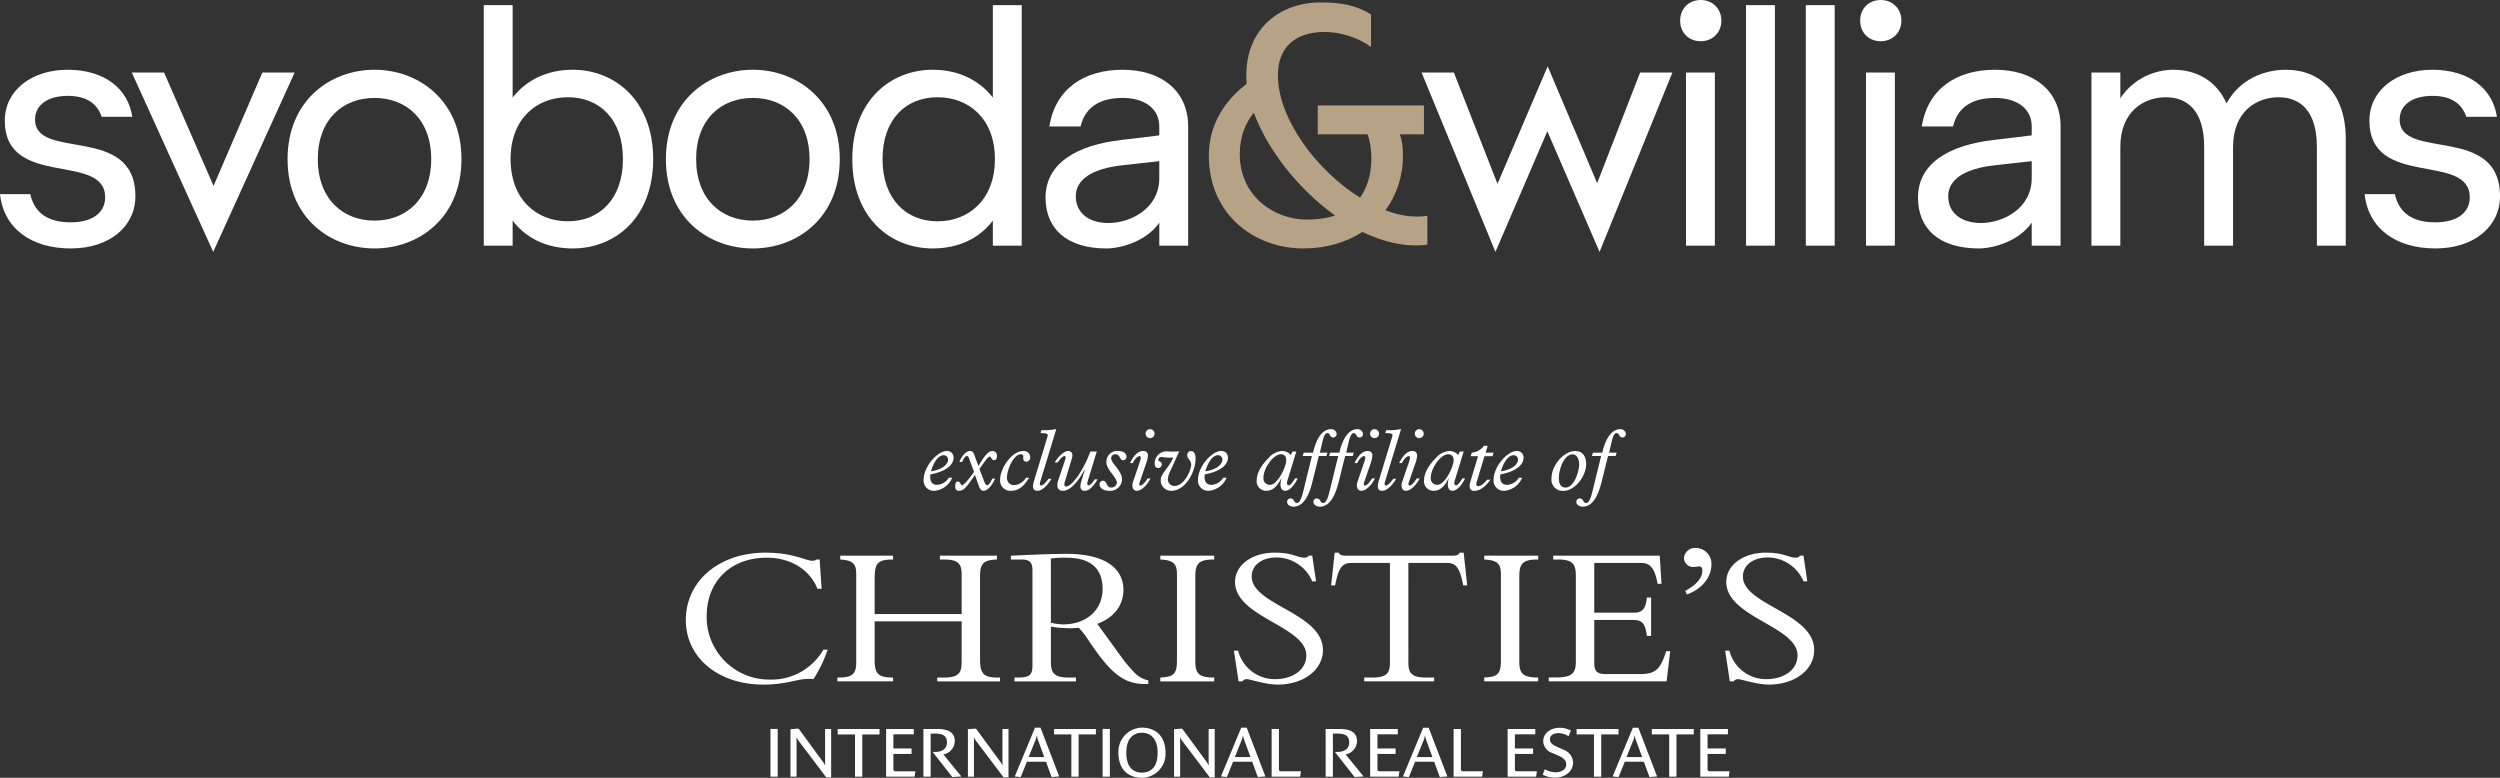
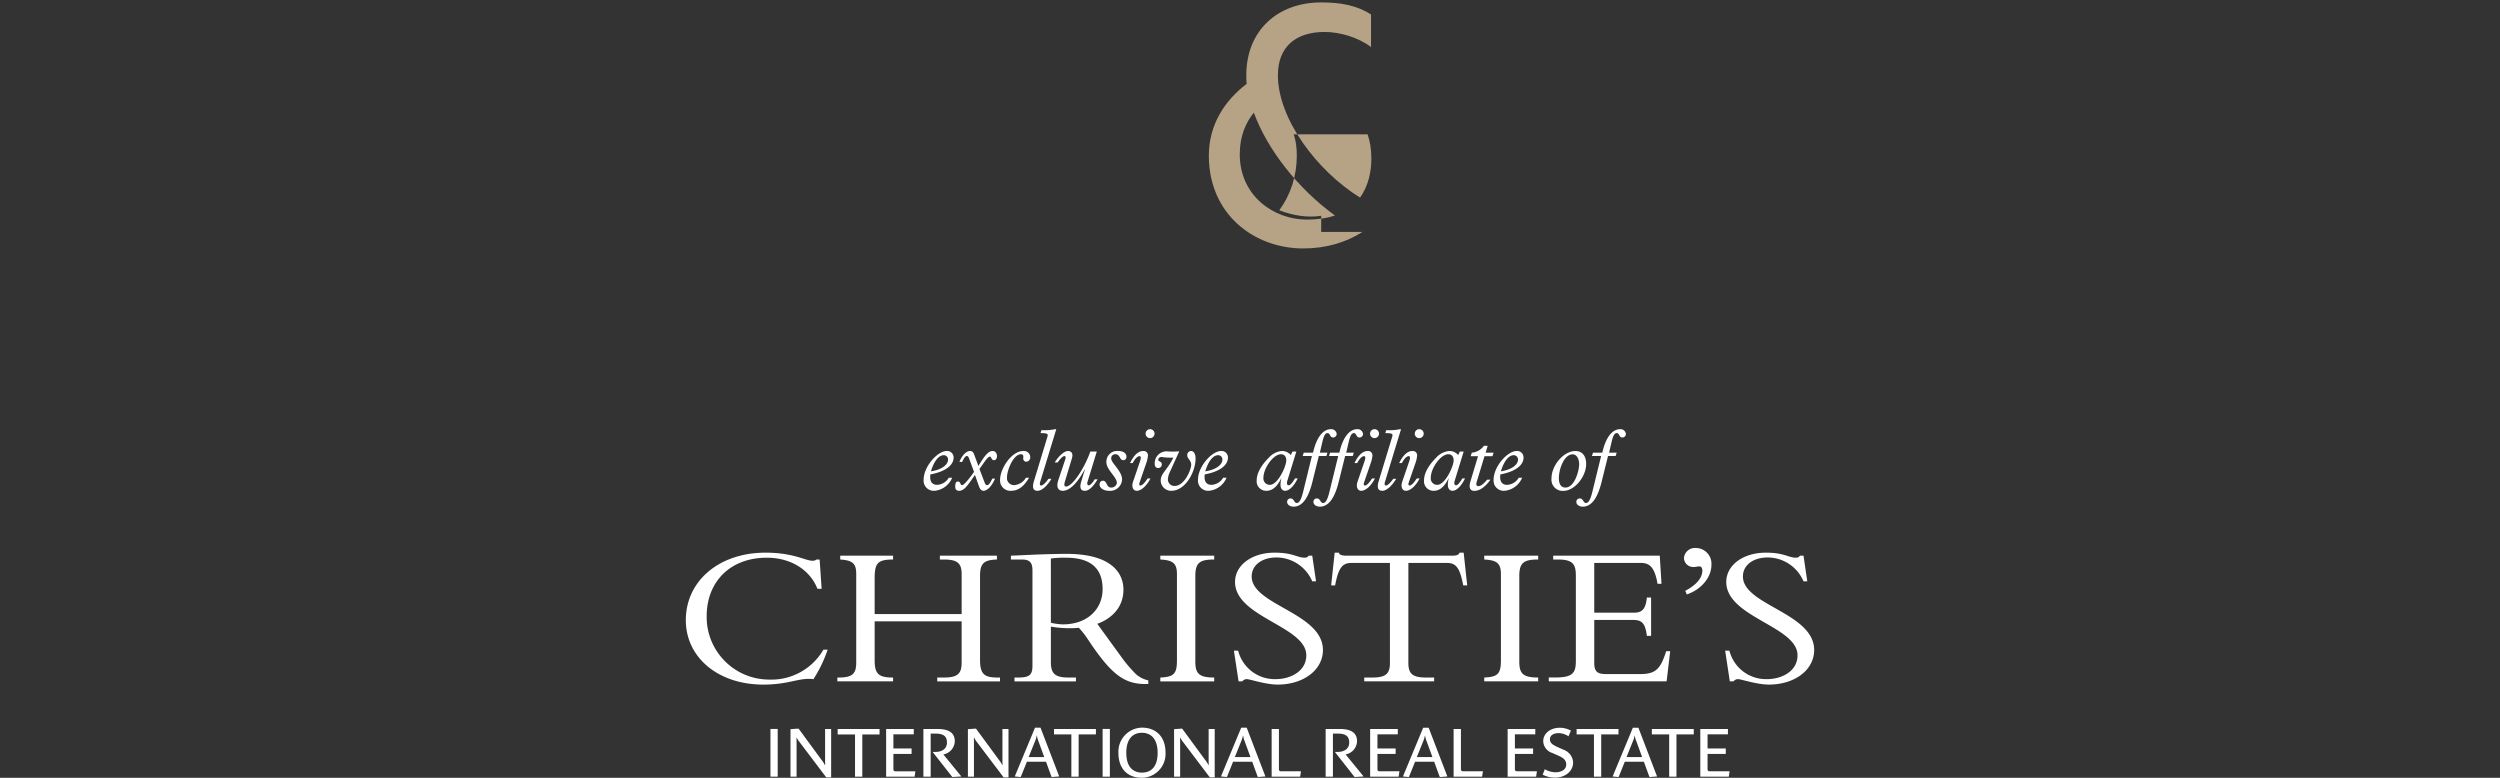
<svg xmlns="http://www.w3.org/2000/svg" viewBox="0 0 574.649 178.781">
  <rect x="0" y="0" width="574.649" height="178.781" fill="#333333" stroke="none" />
-   <path d="M240.33 45.418c0-7.82 7.03-12.086 17.614-13.27l8.53-1.027v-2.054c0-4.107-3.396-6.556-8.451-6.556-4.344 0-8.452 1.501-9.636 6.556h-7.188c1.421-8.846 8.214-13.033 16.824-13.033 9.004 0 15.086 4.897 15.086 13.033v27.409h-6.634v-5.292c-3.002 4.344-8.926 5.924-12.164 5.924-9.084 0-13.981-4.503-13.981-11.69zm26.145-4.503v-3.87l-8.531.948c-7.03.79-10.663 3.317-10.663 7.109 0 4.028 3.238 6.16 7.504 6.16 4.897 0 11.69-3.16 11.69-10.347z" fill="#fff" />
-   <path d="M313.17 53.316c-3.713 2.37-8.294 3.792-13.586 3.792-11.374 0-21.722-7.899-21.722-21.327 0-7.188 3.713-12.717 8.69-16.508-.08-.632-.08-1.343-.08-1.975 0-10.268 7.188-16.745 17.22-16.745 4.58 0 8.214.71 11.453 2.765v7.503c-3.002-2.29-7.268-3.475-10.664-3.475-6.793 0-10.742 3.554-10.742 9.952 0 9.952 8.846 21.88 18.878 28.12 2.054-2.844 2.606-6.32 2.606-8.926 0-2.212-.315-4.028-.868-5.608H302.9v-6.635h24.408v6.635h-5.53c.475 1.343.712 2.922.712 4.897 0 4.66-1.423 9.004-4.029 12.559 3.318 1.263 6.634 1.738 9.636 1.263v6.636c-4.976.632-10.031-.553-14.928-2.923zm-12.796-2.843c2.527 0 4.66-.316 6.477-.948-8.452-6.082-15.56-15.166-18.641-23.617-1.817 2.211-3.239 5.292-3.239 9.557 0 9.558 7.82 15.008 15.403 15.008z" fill="#b6a284" />
-   <path d="M326.76 16.666h7.425l10.032 25.592 11.532-27.014L367.123 42.1l9.873-25.434h7.425l-16.745 41.231-12.007-27.724-11.926 27.724-16.982-41.23zM0 44.628h6.951c1.027 4.502 4.265 6.476 9.32 6.476 4.976 0 7.899-2.211 7.899-5.766 0-10.426-23.064-1.895-23.064-17.613 0-6.952 6.16-11.69 14.455-11.69 8.451 0 13.901 4.344 14.849 10.82h-7.03c-1.027-3.001-3.397-4.818-7.82-4.818s-7.503 1.975-7.503 5.45c0 9.558 23.064.948 23.064 17.614 0 6.951-5.924 12.006-14.85 12.006C7.267 57.107.87 52.605 0 44.627zm30.29-27.962h7.425l11.374 26.066 11.216-26.066h7.425L49.01 57.898 30.29 16.666zm35.811 19.905c0-13.428 9.794-20.537 19.984-20.537s19.983 7.11 19.983 20.537c0 13.507-9.794 20.537-19.983 20.537S66.1 50.078 66.1 36.57zm33.016 0c0-9.162-5.766-14.06-13.033-14.06s-13.032 4.897-13.032 14.06S78.818 50.71 86.085 50.71s13.032-4.977 13.032-14.139zm18.717 14.139v5.766H111.2V1.185h6.634v21.247c3.24-4.186 8.136-6.398 13.823-6.398 9.716 0 18.483 7.11 18.483 20.537 0 13.507-8.767 20.537-18.483 20.537-5.687 0-10.584-2.133-13.823-6.398zM143.19 36.57c0-9.241-5.45-14.218-12.638-14.218-7.267 0-13.191 4.977-13.191 14.218s5.924 14.296 13.19 14.296c7.189 0 12.639-5.055 12.639-14.296zm9.87 0c0-13.428 9.796-20.537 19.985-20.537s19.984 7.11 19.984 20.537c0 13.507-9.795 20.537-19.984 20.537s-19.984-7.03-19.984-20.537zm33.018 0c0-9.162-5.766-14.06-13.033-14.06s-13.033 4.897-13.033 14.06 5.766 14.139 13.033 14.139 13.033-4.977 13.033-14.139zm9.831 0c0-13.428 8.768-20.537 18.483-20.537 5.687 0 10.585 2.212 13.823 6.398V1.185h6.635v55.29h-6.635V50.71c-3.238 4.265-8.136 6.398-13.823 6.398-9.715 0-18.483-7.03-18.483-20.537zm32.78 0c0-9.241-5.924-14.218-13.19-14.218-7.19 0-12.639 4.977-12.639 14.218s5.45 14.296 12.638 14.296c7.267 0 13.19-5.055 13.19-14.296zM386.197 4.74c0-2.764 1.974-4.739 4.739-4.739 2.685 0 4.739 1.975 4.739 4.739s-2.054 4.74-4.74 4.74c-2.764 0-4.738-1.975-4.738-4.74zm1.342 11.927h6.635v39.81h-6.635v-39.81zm13.805-15.481h6.635v55.29h-6.635V1.186zm13.743 0h6.635v55.29h-6.635V1.186zm12.487 3.554c0-2.764 1.975-4.739 4.74-4.739 2.684 0 4.738 1.974 4.738 4.739s-2.054 4.74-4.739 4.74c-2.764 0-4.739-1.975-4.739-4.74zm1.342 11.927h6.636v39.81h-6.636v-39.81zm11.95 28.752c0-7.82 7.03-12.086 17.614-13.27l8.53-1.027v-2.054c0-4.107-3.396-6.556-8.45-6.556-4.345 0-8.453 1.501-9.637 6.556h-7.189c1.423-8.846 8.215-13.033 16.825-13.033 9.004 0 15.086 4.897 15.086 13.033v27.409h-6.635v-5.292c-3.001 4.344-8.925 5.924-12.164 5.924-9.083 0-13.98-4.503-13.98-11.69zm26.144-4.503v-3.87l-8.53.948c-7.03.79-10.664 3.317-10.664 7.109 0 4.028 3.239 6.16 7.505 6.16 4.896 0 11.69-3.16 11.69-10.347zm56.703-18.562c-4.818 0-10.425 3.081-10.425 11.453v22.67h-6.636v-22.67c0-8.372-3.87-11.453-8.846-11.453-4.818 0-10.427 3.081-10.427 11.453v22.67h-6.635v-39.81h6.635v5.924c3.081-4.66 8.057-6.556 12.165-6.556 5.529 0 10.03 2.686 12.243 7.741 3.001-5.53 8.61-7.74 13.665-7.74 7.977 0 13.743 5.528 13.743 15.876v24.565h-6.635v-22.67c0-8.372-3.87-11.453-8.847-11.453zm19.815 22.275h6.951c1.027 4.502 4.266 6.476 9.32 6.476 4.977 0 7.9-2.211 7.9-5.766 0-10.426-23.065-1.895-23.065-17.613 0-6.952 6.162-11.69 14.455-11.69 8.451 0 13.902 4.344 14.85 10.82h-7.03c-1.027-3.001-3.397-4.818-7.82-4.818s-7.505 1.975-7.505 5.45c0 9.558 23.065.948 23.065 17.614 0 6.951-5.924 12.006-14.85 12.006-9.003 0-15.402-4.502-16.271-12.48z" fill="#fff" />
+   <path d="M313.17 53.316c-3.713 2.37-8.294 3.792-13.586 3.792-11.374 0-21.722-7.899-21.722-21.327 0-7.188 3.713-12.717 8.69-16.508-.08-.632-.08-1.343-.08-1.975 0-10.268 7.188-16.745 17.22-16.745 4.58 0 8.214.71 11.453 2.765v7.503c-3.002-2.29-7.268-3.475-10.664-3.475-6.793 0-10.742 3.554-10.742 9.952 0 9.952 8.846 21.88 18.878 28.12 2.054-2.844 2.606-6.32 2.606-8.926 0-2.212-.315-4.028-.868-5.608H302.9v-6.635v6.635h-5.53c.475 1.343.712 2.922.712 4.897 0 4.66-1.423 9.004-4.029 12.559 3.318 1.263 6.634 1.738 9.636 1.263v6.636c-4.976.632-10.031-.553-14.928-2.923zm-12.796-2.843c2.527 0 4.66-.316 6.477-.948-8.452-6.082-15.56-15.166-18.641-23.617-1.817 2.211-3.239 5.292-3.239 9.557 0 9.558 7.82 15.008 15.403 15.008z" fill="#b6a284" />
  <path d="M216.954 104.634c-1.186 0-2.232 1.31-2.975 3.706 2.756-.42 3.941-1.67 3.941-2.699a.976.976 0 0 0-.966-1.007zm1.913 5.178a4.879 4.879 0 0 1-4.065 3.003 2.343 2.343 0 0 1-2.496-2.558c0-2.983 3.158-6.59 5.314-6.59a1.47 1.47 0 0 1 1.57 1.55c0 1.352-1.249 3.063-5.333 3.83-.22 1.672.443 2.395 1.53 2.395a3.246 3.246 0 0 0 2.696-1.631l.784.002zm7.46 1.108c.18.463.363.605.543.605.402 0 .703-.463 1.226-1.511h.63c-.707 1.67-1.772 2.801-2.66 2.801-.46 0-.783-.322-1.065-1.11l-.903-2.536c-1.772 2.598-2.537 3.646-3.622 3.646-.564 0-.906-.262-.906-.967 0-.845.2-1.17.602-1.17.663 0 .543.848.945.848.383 0 1.365-1.05 2.776-3.063l-1.173-3.164c-.12-.343-.282-.484-.483-.484-.323 0-.743.544-1.066 1.37h-.643c.564-1.47 1.569-2.52 2.415-2.52.503 0 .766.222.986.827l.966 2.618c1.372-2.292 2.277-3.447 3.24-3.447.666 0 1.027.525 1.027 1.21 0 .544-.28.907-.683.907-.623 0-.602-.826-.926-.826s-.783.525-1.346 1.329l-1.072 1.514 1.192 3.123zm10.216-1.108c-1.247 2.1-2.534 3.003-4.165 3.003a2.363 2.363 0 0 1-2.495-2.558c0-2.52 2.615-6.59 5.334-6.59a1.441 1.441 0 0 1 1.59 1.412.966.966 0 0 1-.906 1.05.708.708 0 0 1-.704-.745c0-.222.22-.969-.525-.969-1.734-.003-3.204 3.644-3.204 5.317a1.61 1.61 0 0 0 1.692 1.773 3.413 3.413 0 0 0 2.656-1.692h.727zm4.181-9.289c.22-.726.26-.967-1.55-.967l.22-.684a12.35 12.35 0 0 0 3.18-.222h.223l-3.701 12.13c-.164.503-.041.826.22.826.463 0 1.246-.907 1.688-1.552h.687c-.866 1.451-2.111 2.761-3.221 2.761-1.167 0-1.167-1.028-.803-2.238l3.057-10.054zm1.706 5.784c.945-1.532 2.213-2.64 3.058-2.64.663 0 1.269.443.907 1.673l-1.608 5.319c-.222.725-.183 1.17.24 1.17 1.49 0 4.246-4.192 5.595-8.04h1.49l-2.133 6.95c-.16.545.02.827.26.827.343 0 .945-.604 1.39-1.39h.662c-.966 1.652-1.969 2.64-2.916 2.64-1.106 0-1.23-.867-.806-2.258l.806-2.618-.04-.04c-1.792 3.36-3.58 4.915-5.03 4.915-1.066 0-1.59-.825-1.026-2.498l1.566-4.659c.18-.545.105-.826-.18-.826-.342 0-.965.604-1.548 1.47l-.687.005zm15.486 3.909a2.73 2.73 0 0 1-2.999 2.598c-1.226 0-2.172-.625-2.172-1.45a.802.802 0 0 1 .734-.866l.013-.001c1.05 0 .742 1.575 1.928 1.575a1.282 1.282 0 0 0 1.309-1.07c0-1.35-2.415-3.002-2.415-4.775a2.474 2.474 0 0 1 2.718-2.564c1.147 0 1.89.504 1.89 1.29a.729.729 0 0 1-.724.828c-.906 0-.662-1.373-1.832-1.373a.916.916 0 0 0-.945.967c0 1.108 2.496 2.861 2.496 4.836m6.436-11.561a1.028 1.028 0 1 1-1.026 1.03v-.002a1.03 1.03 0 0 1 1.026-1.028zm-2.415 12.27c-.14.383-.04.685.18.685.42 0 1.005-.585 1.668-1.632h.665c-.906 1.752-2.15 2.84-3.158 2.84-.885 0-1.229-.988-.846-2.1l1.61-4.714c.223-.665.263-1.148-.119-1.148-.483 0-1.088.624-1.575 1.591h-.621c.945-1.89 1.928-2.78 3.077-2.78a.995.995 0 0 1 1.05 1.09c-.05.47-.145.935-.283 1.388l-1.648 4.78zm6.936-2.358a4.201 4.201 0 0 0-.42 1.592 1.497 1.497 0 0 0 1.509 1.551c2.396 0 3.845-3.884 3.845-4.856 0-1.11-.906-1.35-.906-2.236a.906.906 0 0 1 .863-.945c.646 0 1.05.686 1.05 1.734 0 3.123-2.375 7.414-5.576 7.414a2.389 2.389 0 0 1-2.434-2.342v-.015c0-1.692 1.49-2.337 2.897-5.28-.914.046-1.83-.001-2.735-.14a.71.71 0 0 0-.725.644c0 .444.806.322.806 1.05a.805.805 0 0 1-.806.845c-.543 0-.823-.341-.823-1.067a2.73 2.73 0 0 1 2.916-2.759c.91.072 1.826.065 2.735-.02l-2.196 4.83zm11.143-3.928c-1.186 0-2.232 1.31-2.978 3.706 2.758-.42 3.943-1.67 3.943-2.699a.976.976 0 0 0-.966-1.007h.001zm1.913 5.178a4.879 4.879 0 0 1-4.065 3.003 2.343 2.343 0 0 1-2.496-2.558c0-2.983 3.159-6.59 5.31-6.59a1.47 1.47 0 0 1 1.576 1.551c0 1.352-1.249 3.063-5.333 3.83-.22 1.672.443 2.395 1.53 2.395a3.247 3.247 0 0 0 2.695-1.631h.783zm9.992 1.632c1.77 0 3.742-4.21 3.742-5.641 0-.806-.42-1.391-1.207-1.391-1.851 0-4.065 3.344-4.044 5.4a1.46 1.46 0 0 0 1.51 1.632zm6.057-7.656l-2.073 6.73c-.163.504-.105 1.028.3 1.028.364 0 .706-.364 1.47-1.575h.603c-.783 1.673-1.91 2.842-2.855 2.842-.686 0-1.087-.525-1.087-1.392 0-.477.068-.952.2-1.41l-.04-.04c-1.025 2.1-2.173 2.842-3.4 2.842a2.178 2.178 0 0 1-2.233-2.415c0-1.531.945-3.343 2.735-5.138a4.611 4.611 0 0 1 3.038-1.597 2.685 2.685 0 0 1 2.073.928l.383-.806.886.003z" fill="#fff" fill-rule="evenodd" />
  <path d="M301.674 110.74c-1.026 4.17-2.556 5.721-4.345 5.721-.686 0-1.47-.362-1.47-1.107a.76.76 0 0 1 .784-.785c.847 0 .766 1.05 1.45 1.05.642 0 1.065-1.05 1.427-2.5l2.033-8.3h-2.111l.24-.765h2.132c.766-3.35 2.196-5.404 4.124-5.404a1.238 1.238 0 0 1 1.31 1.088.813.813 0 0 1-.798.826h-.008c-.824 0-.623-1.008-1.307-1.008-.525 0-.846.63-1.188 2.075l-.564 2.415h1.751l-.242.766h-1.75l-1.468 5.927zm6.047 0c-1.023 4.17-2.552 5.721-4.345 5.721-.683 0-1.47-.362-1.47-1.107a.763.763 0 0 1 .786-.785c.84 0 .764 1.05 1.45 1.05.642 0 1.066-1.05 1.426-2.5l2.032-8.3h-2.11l.242-.765h2.132c.767-3.35 2.197-5.404 4.13-5.404a1.238 1.238 0 0 1 1.306 1.088.81.81 0 0 1-.794.826h-.009c-.827 0-.624-1.008-1.31-1.008-.524 0-.84.63-1.184 2.075l-.564 2.415h1.747l-.24.766h-1.755l-1.47 5.927zm8.23-12.09a1.028 1.028 0 1 1-1.026 1.03v-.002a1.03 1.03 0 0 1 1.026-1.028zm-2.415 12.27c-.144.383-.04.685.18.685.42 0 1.006-.585 1.668-1.632h.666c-.906 1.752-2.155 2.84-3.162 2.84-.883 0-1.226-.988-.84-2.1L313.66 106c.22-.665.26-1.148-.12-1.148-.484 0-1.087.624-1.574 1.591h-.63c.945-1.89 1.931-2.78 3.077-2.78a.994.994 0 0 1 1.05 1.089c-.049.47-.143.936-.28 1.389l-1.646 4.78zm6.437-10.397c.223-.726.264-.967-1.55-.967l.224-.684c1.065.063 2.133-.011 3.178-.222h.22l-3.701 12.128c-.16.504-.041.827.22.827.463 0 1.249-.907 1.69-1.552h.684c-.866 1.451-2.111 2.761-3.218 2.761-1.17 0-1.17-1.028-.806-2.238l3.06-10.053zm6.25-1.873a1.028 1.028 0 1 1-1.027 1.03v-.002a1.03 1.03 0 0 1 1.026-1.028zm-2.416 12.27c-.143.383-.04.685.18.685.42 0 1.006-.585 1.668-1.632h.666c-.906 1.752-2.155 2.84-3.161 2.84-.883 0-1.227-.988-.84-2.1l1.615-4.714c.22-.665.26-1.148-.12-1.148-.483 0-1.087.624-1.574 1.591h-.63c.945-1.89 1.932-2.78 3.077-2.78a.994.994 0 0 1 1.05 1.089c-.049.47-.142.936-.28 1.389l-1.65 4.78zm6.581.524c1.772 0 3.745-4.21 3.745-5.641 0-.806-.42-1.391-1.21-1.391-1.848 0-4.064 3.344-4.043 5.4a1.463 1.463 0 0 0 1.508 1.632zm6.057-7.656l-2.072 6.73c-.161.504-.105 1.028.302 1.028.36 0 .702-.364 1.47-1.575h.602c-.786 1.673-1.913 2.842-2.858 2.842-.683 0-1.087-.525-1.087-1.392 0-.477.068-.952.2-1.41l-.04-.04c-1.025 2.1-2.173 2.842-3.398 2.842a2.18 2.18 0 0 1-2.236-2.415c0-1.531.945-3.344 2.738-5.138a4.605 4.605 0 0 1 3.04-1.597 2.693 2.693 0 0 1 2.073.928l.38-.806.886.003zm2.992 6.972c-.16.524-.14.987.402.987.503 0 1.187-.503 1.995-1.491h.762c-1.206 1.692-2.495 2.58-3.721 2.58-.945 0-1.309-.747-.886-2.158l1.752-5.82h-1.692l.262-.807a3.789 3.789 0 0 0 2.775-1.575h.867l-.464 1.575h1.832l-.262.806h-1.832l-1.79 5.903zm8.53-6.126c-1.189 0-2.235 1.31-2.979 3.706 2.756-.42 3.943-1.67 3.943-2.699a.976.976 0 0 0-.965-1.007zm1.91 5.178a4.872 4.872 0 0 1-4.066 3.003 2.342 2.342 0 0 1-2.492-2.558c0-2.983 3.158-6.59 5.31-6.59a1.462 1.462 0 0 1 1.569 1.551c0 1.351-1.245 3.063-5.33 3.83-.223 1.672.444 2.395 1.53 2.395a3.246 3.246 0 0 0 2.696-1.631h.782zm9.951 2.257c2.133 0 3.158-3.929 3.158-5.341 0-1.39-.662-2.296-1.485-2.296-2.013 0-3.181 3.447-3.181 5.481 0 1.391.525 2.156 1.508 2.156m2.295-8.4c1.59 0 2.476 1.169 2.476 2.962 0 2.842-2.575 6.205-5.293 6.205a2.574 2.574 0 0 1-2.677-2.88c0-3.002 2.8-6.287 5.494-6.287m6.029 7.07c-1.023 4.172-2.552 5.722-4.345 5.722-.683 0-1.47-.362-1.47-1.107a.763.763 0 0 1 .787-.786c.84 0 .764 1.05 1.45 1.05.642 0 1.065-1.05 1.426-2.498l2.032-8.301h-2.111l.242-.765h2.133c.762-3.35 2.19-5.404 4.123-5.404a1.238 1.238 0 0 1 1.307 1.087.81.81 0 0 1-.795.827h-.009c-.827 0-.623-1.008-1.309-1.008-.525 0-.84.63-1.185 2.075l-.564 2.415h1.75l-.241.765h-1.751l-1.47 5.928zm29.368 38.824a8.682 8.682 0 0 0 8.617 6.545c3.419 0 7.042-1.81 7.042-5.479 0-6.69-16.379-8.732-16.379-16.862 0-3.854 3.876-6.733 9.08-6.733 4.286 0 5.154 1.155 6.943 1.155.367.024.718-.154.917-.463h.813l.868 5.896h-.868a8.98 8.98 0 0 0-8.212-5.482c-3.37 0-5.714 1.767-5.714 4.368 0 6.594 16.379 8.362 16.379 16.91 0 4.549-4.445 7.938-10.407 7.938-2.806 0-6.38-1.252-7.097-1.252a1.26 1.26 0 0 0-1.02.51h-.87l-1.066-7.056.974.005zm-10.148-13.754c2.554-1.348 3.928-2.973 3.928-4.646 0-.556-.2-.973-.714-.973-.458 0-.66.133-1.22.133a2.123 2.123 0 0 1-2.293-2.087 2.54 2.54 0 0 1 2.747-2.273 3.612 3.612 0 0 1 3.57 3.854c0 2.881-2.29 5.67-5.663 6.824l-.354-.832zm-7.85 10.357h-.973c-.405-3.3-1.383-3.674-3.465-3.674h-8.63v9.895c0 2.131.873 2.553 2.758 2.553h7.855c3.577 0 4.644-1.254 5.916-5.25h.924l-.82 6.92H356v-.881h1.43c4.086 0 4.795-1.026 4.795-3.814V132.33c0-2.602-.662-3.718-4.084-3.718h-1.122v-.88h24.49l.402 6.454h-.914c-.666-3.946-1.938-4.786-3.78-4.786h-10.764v11.428h9.135c1.839 0 2.7-.787 2.96-3.483h.972l.002 8.822zm-25.958 10.45h-12.398v-.88c3.172-.142 3.833-.884 3.833-4v-19.774c0-2.51-.972-3.208-3.833-3.35v-.881h12.402v.88c-3.213 0-4.342.654-4.342 3.765v19.688c0 2.743.82 3.675 4.342 3.675l-.004.878zm-29.838-4.274c0 2.51.926 3.394 4.036 3.394h1.89v.88H313.58v-.88h1.883c3.113 0 4.027-.884 4.027-3.394V129.4h-8.87c-2.045 0-2.963 1.07-3.73 5.16h-.914l.815-7.525h.966a.745.745 0 0 0 .56.554 3.57 3.57 0 0 0 1.02.142h24.545c.714 0 1.477-.142 1.587-.696h.969l.814 7.525h-.916c-.768-4.094-1.68-5.16-3.726-5.16h-8.881l-.003 22.942zm-39.129-2.78a8.684 8.684 0 0 0 8.624 6.546c3.417 0 7.045-1.81 7.045-5.479 0-6.69-16.379-8.732-16.379-16.862 0-3.854 3.872-6.733 9.08-6.733 4.281 0 5.145 1.155 6.93 1.155.368.026.72-.152.918-.463h.817l.872 5.896h-.873a8.982 8.982 0 0 0-8.21-5.482c-3.368 0-5.711 1.767-5.711 4.368 0 6.594 16.378 8.362 16.378 16.91 0 4.549-4.44 7.938-10.41 7.938-2.804 0-6.372-1.252-7.093-1.252a1.252 1.252 0 0 0-1.018.51h-.87l-1.073-7.056.973.005zm-5.5 7.057H266.71v-.881c3.162-.142 3.823-.884 3.823-4v-19.776c0-2.51-.97-3.208-3.823-3.35v-.881h12.389v.88c-3.213 0-4.34.654-4.34 3.765v19.688c0 2.743.825 3.675 4.34 3.675v.88zm-37.544-13.47c.905.212 1.828.336 2.756.37 5.565 0 9.135-3.438 9.135-8.123 0-3.627-1.587-7.2-8.372-7.2a22.29 22.29 0 0 0-3.522.188l.003 14.765zm0 .884v8.129c0 2.602.867 3.577 4.082 3.577h1.68v.88H233.19v-.88h.71c2.657 0 3.42-.515 3.42-2.7v-21.964c0-1.722-.61-2.465-2.4-2.465h-2.552v-.88c1.427-.046 3.934-.185 6.428-.277 2.495-.093 4.954-.142 6.328-.142 10.66 0 13.108 4.65 13.108 8.223 0 5.435-4.745 7.436-6.016 7.85l6.07 8.356a35.5 35.5 0 0 0 2.805 3.208 6.238 6.238 0 0 0 2.857 1.44v.84h-.662c-4.949 0-7.908-2.279-13.161-10.173a18.753 18.753 0 0 0-2.14-2.739 25.718 25.718 0 0 1-6.432-.28v-.003zm-40.507-1.206v8.82c0 3.017.663 4.088 4.08 4.088h.158v.88h-12.81v-.88h.306c3.013 0 4.03-.745 4.03-3.395v-20.43c0-2.414-.862-3.112-3.674-3.3v-.88h12.147v.88c-3.628 0-4.237.883-4.237 4.459v8.084h19.999v-9.147c0-2.462-.87-3.395-4.033-3.395h-.97v-.88h13.114v.88c-3.064.092-3.884.933-3.884 3.813V151.7c0 3.296 1.02 4.04 4.082 4.04h.51v.88h-14.43v-.88h1.575c3.318 0 4.032-1.07 4.032-3.487v-9.426h-19.995zm-13.15-7.478c-1.688-4.321-6.075-7.155-11.633-7.155-8.52 0-13.827 5.624-13.827 13.42-.116 7.943 6.23 14.476 14.173 14.592l.211.001a13.812 13.812 0 0 0 12.453-6.88h.969a30.534 30.534 0 0 1-3.261 6.783c-3.268-.42-5.514 1.252-11.533 1.252-10.358 0-17.804-6.224-17.804-14.816 0-9.01 7.65-15.511 18.313-15.511 6.424 0 9.183 1.857 10.764 1.857.563 0 .817-.14.914-.281h.766l.46 6.738h-.966zm-10.8 43.172h1.664v-10.964h-1.664v10.964zm12.834.18l-6.246-8.264a3.779 3.779 0 0 1-.525-.848h-.077c0 .23.017.68.017 1.104v7.832h-1.394v-10.919l1.785-.132.129.078 5.248 7.154c.291.352.538.738.735 1.15h.066c0-.292-.013-.84-.013-1.232v-7.062h1.392V178.7h-1.117zm8.277-9.886v9.71h-1.672v-9.71h-3.99v-1.25h9.63v1.25h-3.968zm12.022 9.706h-6.546v-10.956h6.355v1.232h-4.685v3.244h4.184v1.26h-4.184v3.464c0 .42.21.525.503.525h4.555l-.182 1.23zm8.718.082l-.114-.082-4.454-5.678h.564c1.394 0 2.723-.573 2.723-2.184 0-1.706-1.191-2.04-2.77-2.04h-.973v9.902h-1.672v-10.956h3.244c1.812 0 3.972.404 3.972 2.803a3.187 3.187 0 0 1-2.625 3.045l4.135 5.062-2.03.128zm11.756.097l-6.25-8.263a4.118 4.118 0 0 1-.519-.848h-.078c0 .23.015.68.015 1.104v7.832h-1.389v-10.919l1.785-.132.127.078 5.25 7.15c.287.354.532.741.728 1.154h.063c0-.292-.016-.84-.016-1.232v-7.062h1.394V178.7h-1.11zm8.046-8.185a5.192 5.192 0 0 1-.386-1.396h-.066a5.98 5.98 0 0 1-.454 1.432l-1.394 3.465h3.58l-1.28-3.5zm3.067 8.085l-.135-.082-1.247-3.43h-4.393l-1.377 3.43-.135.082-1.277-.127 4.654-11.207h1.266l4.296 11.206-1.652.127zm6.117-9.785v9.71h-1.673v-9.71h-3.982v-1.25h9.626v1.25h-3.972zm5.514 9.706h1.667v-10.964h-1.667v10.964zm9.03-10.088c-1.685 0-3.586.979-3.586 4.61 0 3.484 1.773 4.55 3.601 4.55s3.6-1.066 3.6-4.55c0-3.517-1.818-4.61-3.613-4.61m.014 10.348c-3.213 0-5.413-1.965-5.413-5.737a5.526 5.526 0 0 1 5.413-5.79c2.918 0 5.414 1.766 5.414 5.79a5.491 5.491 0 0 1-5.414 5.737m15.603-.08l-6.246-8.264a3.816 3.816 0 0 1-.517-.848h-.081c0 .23.015.68.015 1.104v7.832h-1.395v-10.919l1.785-.132.133.088 5.25 7.144c.29.352.534.74.723 1.155h.066c0-.292-.013-.84-.013-1.231v-7.068h1.394V178.7h-1.114zm8.053-8.186a5.325 5.325 0 0 1-.393-1.396h-.06a6.424 6.424 0 0 1-.457 1.432l-1.394 3.465h3.581l-1.277-3.5zm3.061 8.085l-.129-.082-1.247-3.43h-4.4l-1.373 3.43-.132.082-1.28-.127 4.654-11.207h1.266l4.294 11.206-1.653.127zm9.644-.08h-6.555v-10.955h1.673v9.198c0 .42.21.525.502.525h4.557l-.177 1.233zm12.56.083l-.117-.082-4.456-5.678h.56c1.401 0 2.73-.573 2.73-2.184 0-1.706-1.203-2.04-2.771-2.04h-.977v9.902h-1.671v-10.956h3.24c1.818 0 3.977.404 3.977 2.803a3.195 3.195 0 0 1-2.625 3.045l4.133 5.065-2.023.125zm10.08-.082h-6.552v-10.956h6.354v1.232h-4.678v3.244h4.18v1.26h-4.178v3.464c0 .42.21.525.497.525h4.553l-.177 1.23zm6.478-8.006a5.541 5.541 0 0 1-.39-1.396h-.062a6.255 6.255 0 0 1-.45 1.432l-1.395 3.465h3.578l-1.28-3.5zm3.065 8.09l-.126-.082-1.252-3.43h-4.393l-1.38 3.43-.126.082-1.28-.127 4.652-11.207h1.26l4.297 11.207-1.652.127zm9.641-.084h-6.551v-10.956h1.68v9.198c0 .42.21.525.502.525h4.556l-.187 1.233zm12.416 0h-6.549v-10.956h6.357v1.232h-4.688v3.244h4.184v1.26h-4.184v3.464c0 .42.21.525.501.525h4.559l-.18 1.23zm4.374.224a6.124 6.124 0 0 1-2.867-.677l.486-1.251a5.02 5.02 0 0 0 2.48.699c1.134 0 2.448-.506 2.448-1.804 0-1.124-.957-1.655-1.862-2.043l-1.326-.588a2.947 2.947 0 0 1-2.1-2.694c0-1.954 1.847-3.103 3.742-3.103.916-.01 1.82.216 2.624.655l-.564 1.314a4.094 4.094 0 0 0-2.245-.735c-1.26 0-2.022.552-2.022 1.434s.735 1.296 1.723 1.752l1.441.644a3.276 3.276 0 0 1 2.17 2.862c0 2.224-1.995 3.535-4.133 3.535m10.591-9.93v9.71h-1.667v-9.71h-3.99v-1.25h9.63v1.25h-3.973zm8.123 1.7a5.106 5.106 0 0 1-.392-1.396h-.064c-.09.495-.244.976-.456 1.432l-1.39 3.465h3.579l-1.277-3.5zm3.062 8.09l-.126-.082-1.25-3.43h-4.392l-1.378 3.43-.129.082-1.283-.127 4.651-11.207h1.268l4.294 11.207-1.655.127zm6.113-9.79v9.71h-1.672v-9.71h-3.99v-1.25h9.635v1.25h-3.973zm12.028 9.706h-6.55v-10.956h6.351v1.232H392.5v3.244h4.183v1.26h-4.184v3.464c0 .42.21.525.503.525h4.558l-.18 1.23z" fill="#fff" fill-rule="evenodd" />
</svg>